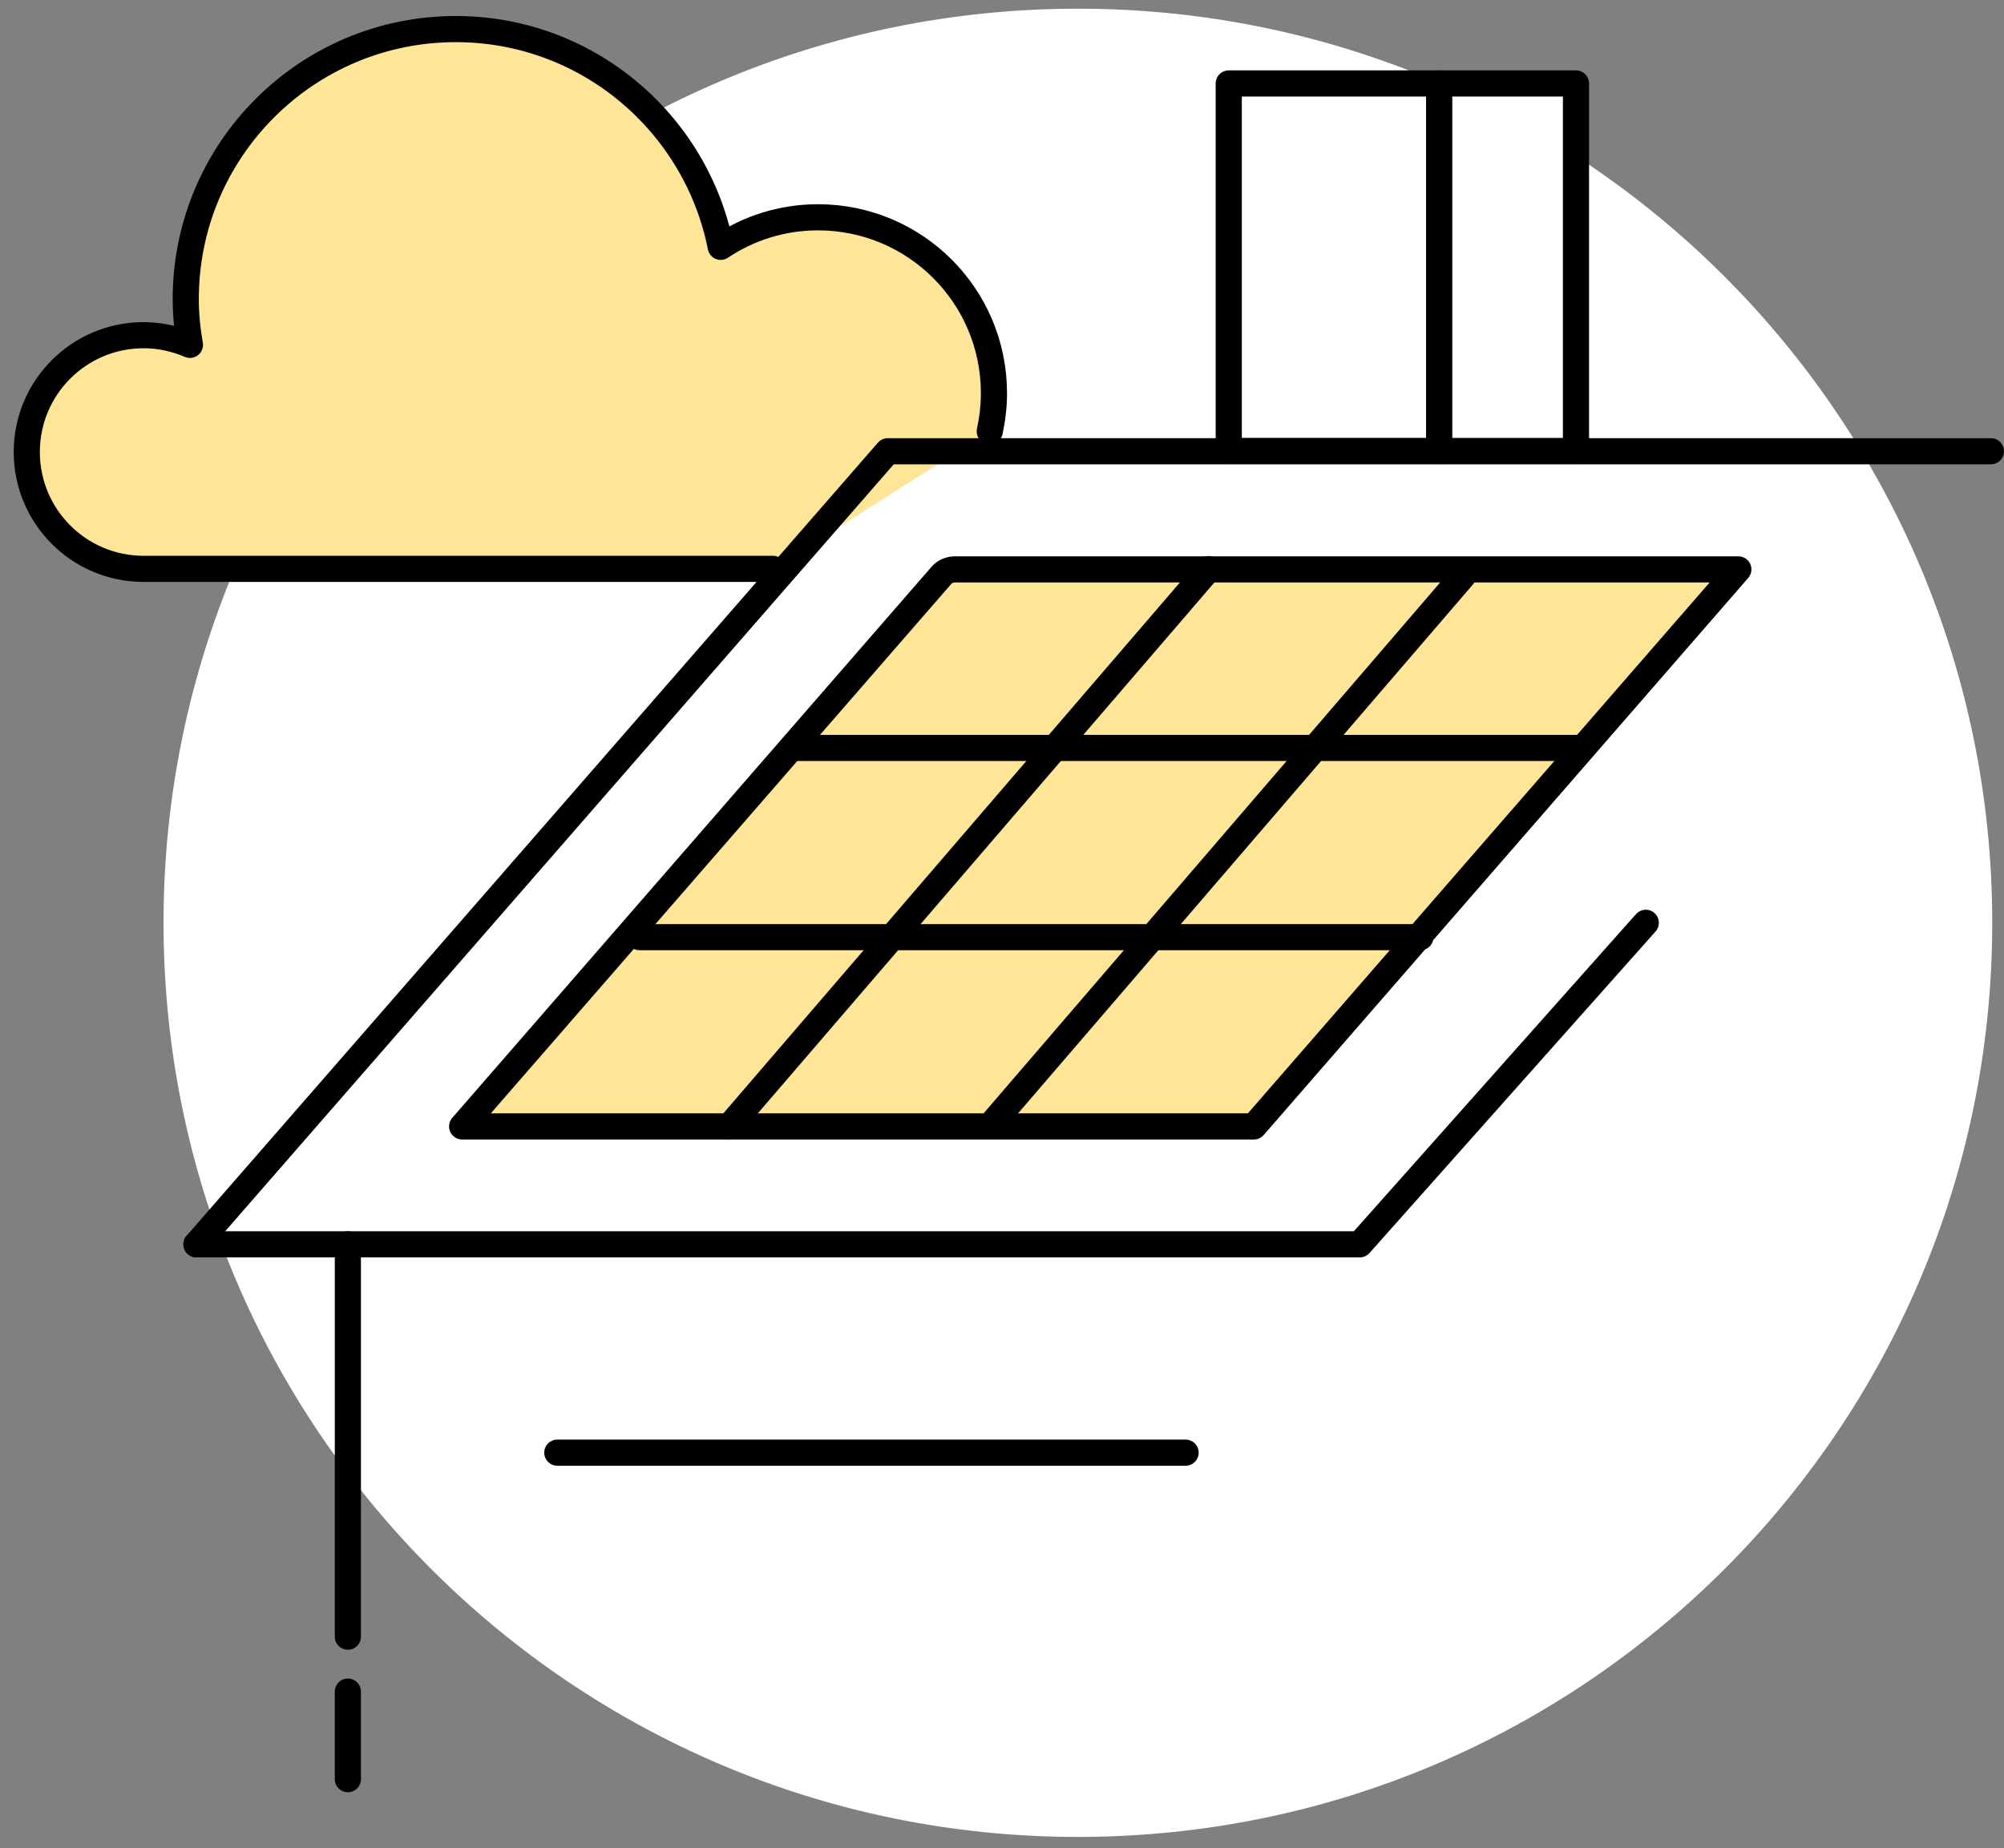
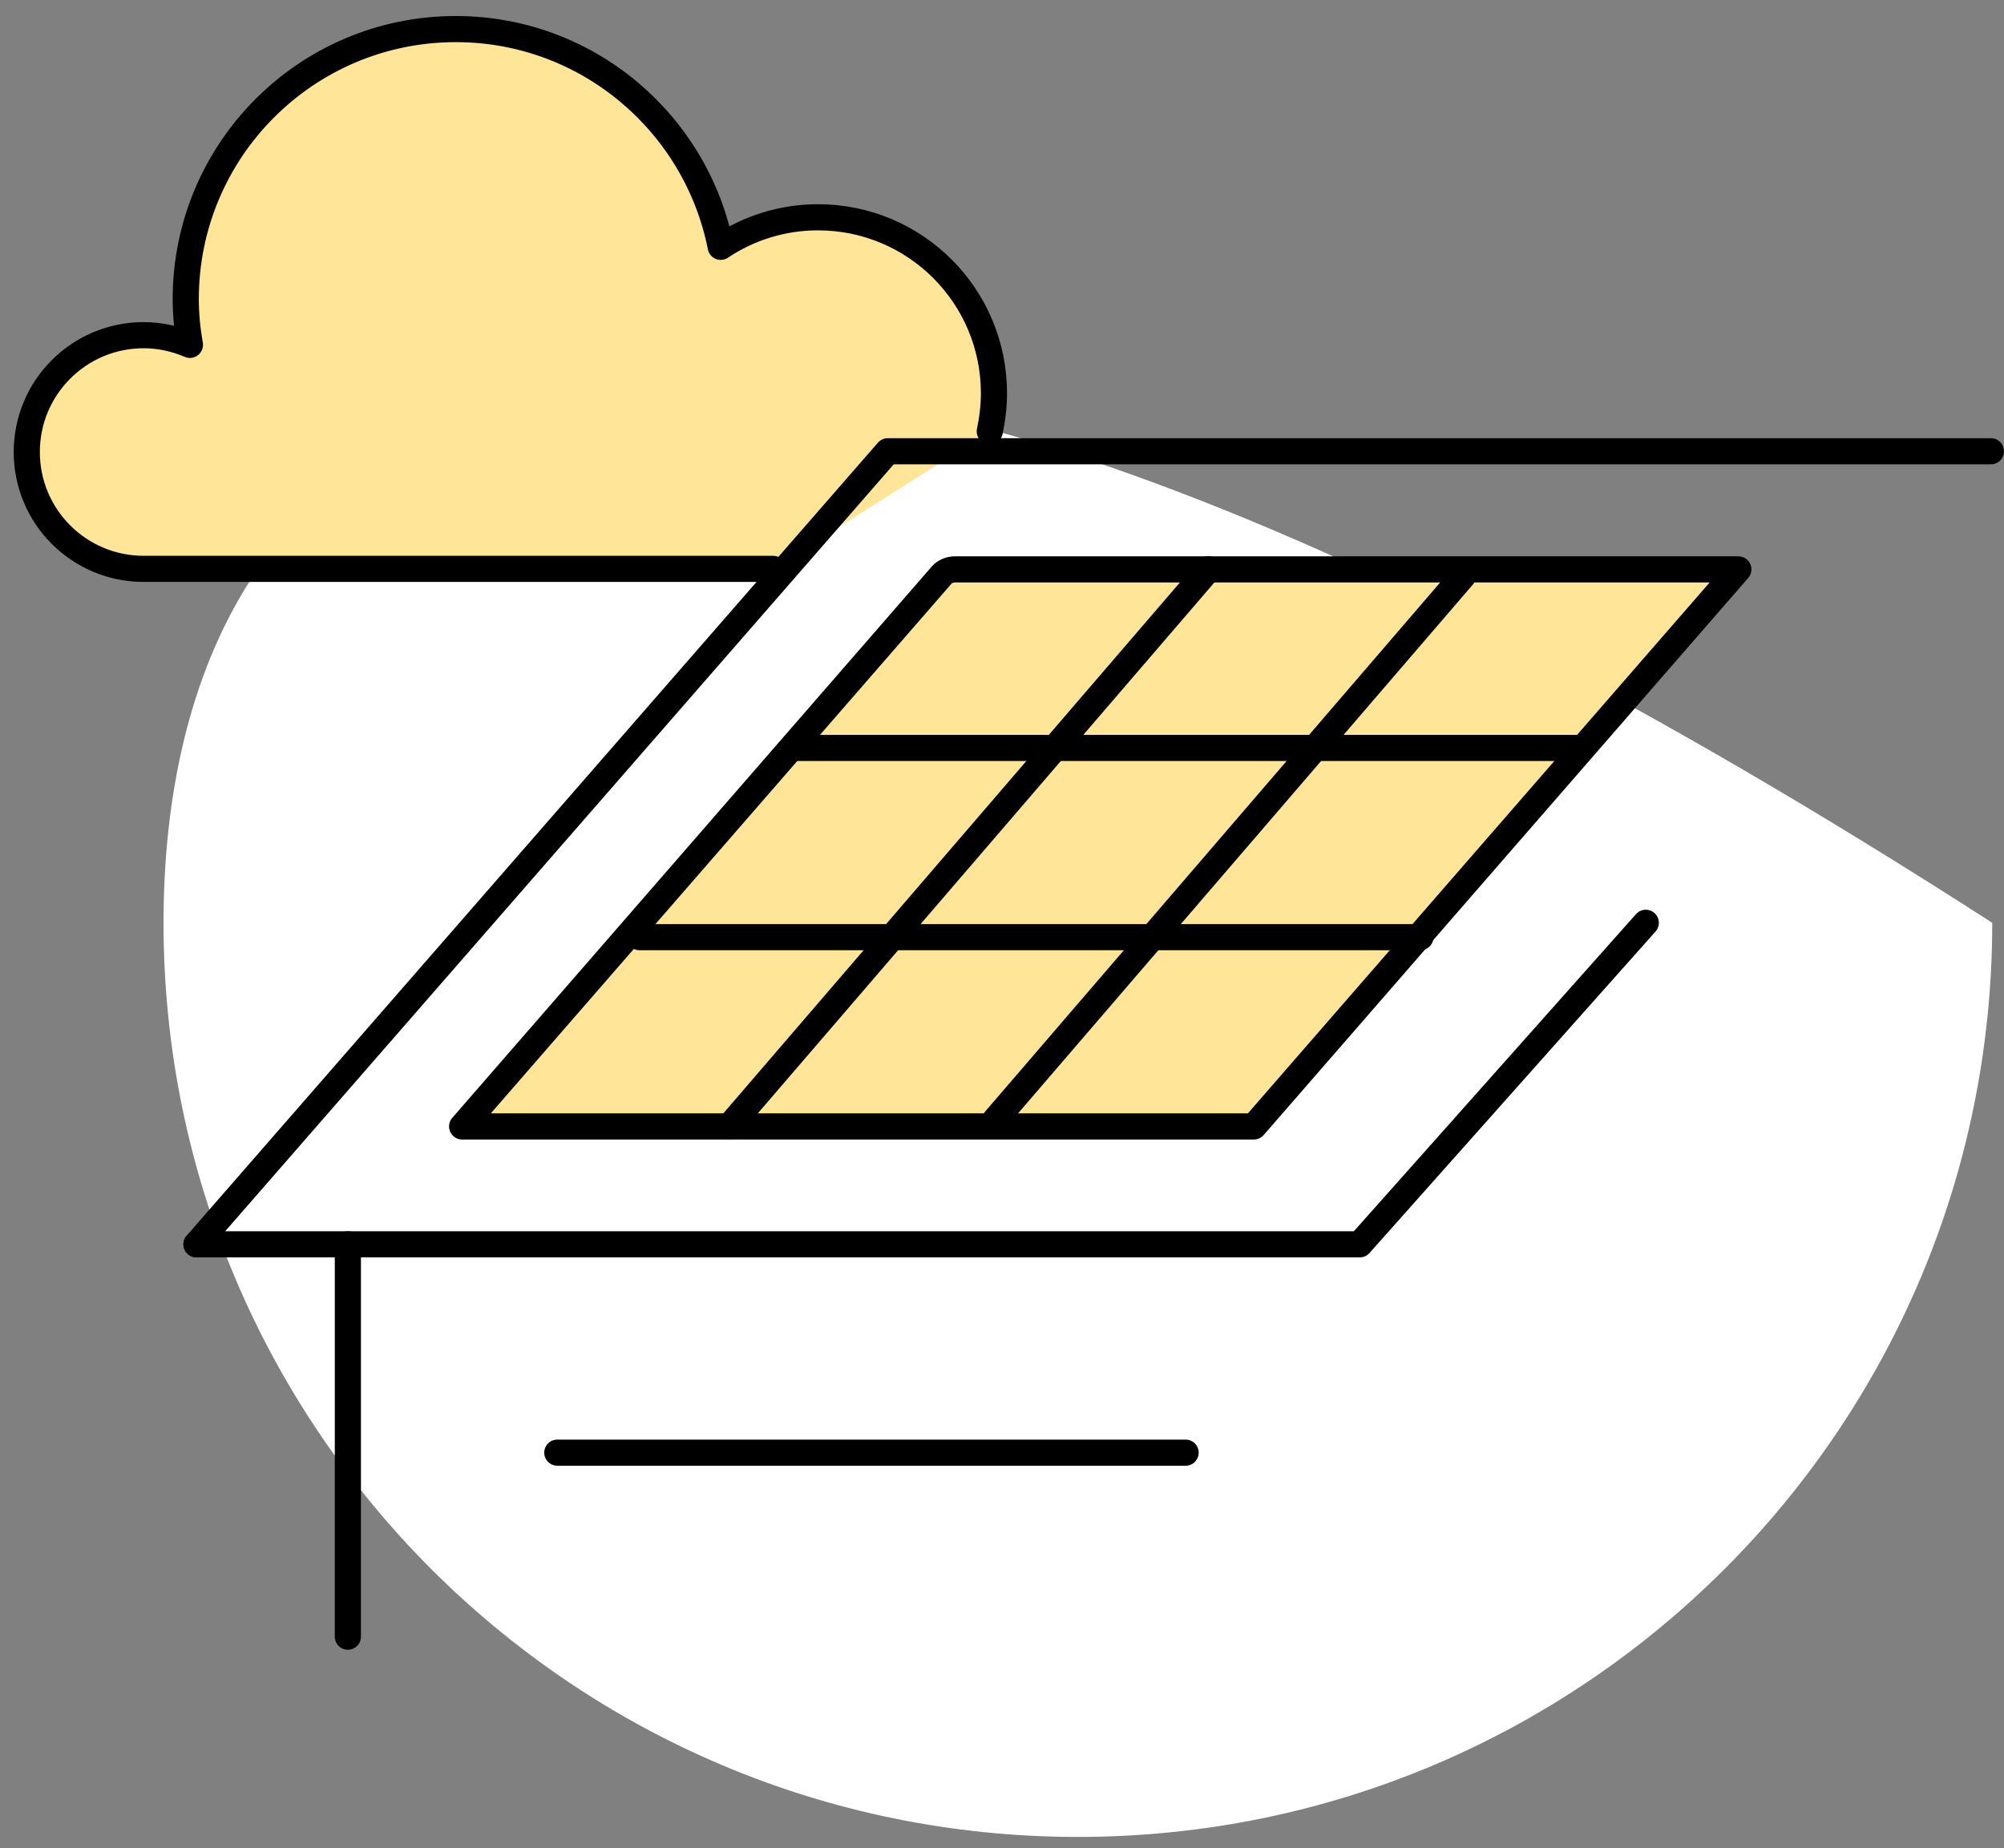
<svg xmlns="http://www.w3.org/2000/svg" fill="none" viewBox="0 0 116 107" height="107" width="116">
  <rect x="0" y="0" width="116" height="107" fill="#808080" stroke="none" />
-   <path fill="white" d="M62.392 106.357C91.623 106.357 115.319 82.66 115.319 53.43C115.319 24.199 91.623 0.503 62.392 0.503C33.162 0.503 9.466 24.199 9.466 53.43C9.466 82.66 33.162 106.357 62.392 106.357Z" />
+   <path fill="white" d="M62.392 106.357C91.623 106.357 115.319 82.66 115.319 53.43C33.162 0.503 9.466 24.199 9.466 53.43C9.466 82.66 33.162 106.357 62.392 106.357Z" />
  <path fill="#FFE598" d="M57.292 24.976C57.443 24.265 57.534 23.523 57.534 22.767C57.534 17.137 52.978 12.581 47.348 12.581C45.26 12.581 43.322 13.217 41.718 14.291C40.295 7.102 33.969 1.684 26.386 1.684C17.744 1.684 10.752 8.691 10.752 17.318C10.752 18.226 10.843 19.104 10.994 19.967C10.177 19.619 9.269 19.407 8.315 19.407C4.577 19.407 1.55 22.434 1.55 26.172C1.55 29.91 4.577 32.937 8.315 32.937H44.745" />
  <path stroke-linejoin="round" stroke-linecap="round" stroke-miterlimit="10" stroke-width="1.513" stroke="black" d="M57.292 24.976C57.443 24.265 57.534 23.523 57.534 22.767C57.534 17.137 52.978 12.581 47.348 12.581C45.26 12.581 43.322 13.217 41.718 14.291C40.295 7.102 33.969 1.684 26.386 1.684C17.744 1.684 10.752 8.691 10.752 17.318C10.752 18.226 10.843 19.104 10.994 19.967C10.177 19.619 9.269 19.407 8.315 19.407C4.577 19.407 1.55 22.434 1.55 26.172C1.55 29.91 4.577 32.937 8.315 32.937H44.745" />
  <path stroke-linejoin="round" stroke-linecap="round" stroke-miterlimit="10" stroke-width="1.513" stroke="black" d="M115.243 26.127H53.629H51.389L11.372 72.046" />
  <path stroke-linejoin="round" stroke-linecap="round" stroke-miterlimit="10" stroke-width="1.513" stroke="black" fill="#FFE598" d="M26.75 65.22L54.477 33.331C54.674 33.088 54.976 32.967 55.294 32.967H100.623L72.578 65.22H26.75Z" />
  <path stroke-linejoin="round" stroke-linecap="round" stroke-miterlimit="10" stroke-width="1.513" stroke="black" d="M46.016 43.305H91.224" />
  <path stroke-linejoin="round" stroke-linecap="round" stroke-miterlimit="10" stroke-width="1.513" stroke="black" d="M82.219 54.262H37.026" />
  <path stroke-linejoin="round" stroke-linecap="round" stroke-miterlimit="10" stroke-width="1.513" stroke="black" d="M69.96 32.952L42.217 65.22" />
  <path stroke-linejoin="round" stroke-linecap="round" stroke-miterlimit="10" stroke-width="1.513" stroke="black" d="M84.686 33.346L57.58 64.872" />
  <path stroke-linejoin="round" stroke-linecap="round" stroke-miterlimit="10" stroke-width="1.513" stroke="black" d="M11.372 72.046H78.707L95.265 53.43" />
  <path stroke-linejoin="round" stroke-linecap="round" stroke-miterlimit="10" stroke-width="1.513" stroke="black" d="M20.136 72.046V94.763" />
-   <path stroke-linejoin="round" stroke-linecap="round" stroke-miterlimit="10" stroke-width="1.513" stroke="black" d="M83.309 4.832H71.125V26.112H83.309V4.832Z" />
-   <path stroke-linejoin="round" stroke-linecap="round" stroke-miterlimit="10" stroke-width="1.513" stroke="black" fill="white" d="M91.224 4.832H83.309V26.112H91.224V4.832Z" />
  <path stroke-linejoin="round" stroke-linecap="round" stroke-miterlimit="10" stroke-width="1.513" stroke="black" d="M68.628 84.108H32.259" />
-   <path stroke-linejoin="round" stroke-linecap="round" stroke-miterlimit="10" stroke-width="1.513" stroke="black" d="M20.136 97.942V103.012" />
</svg>